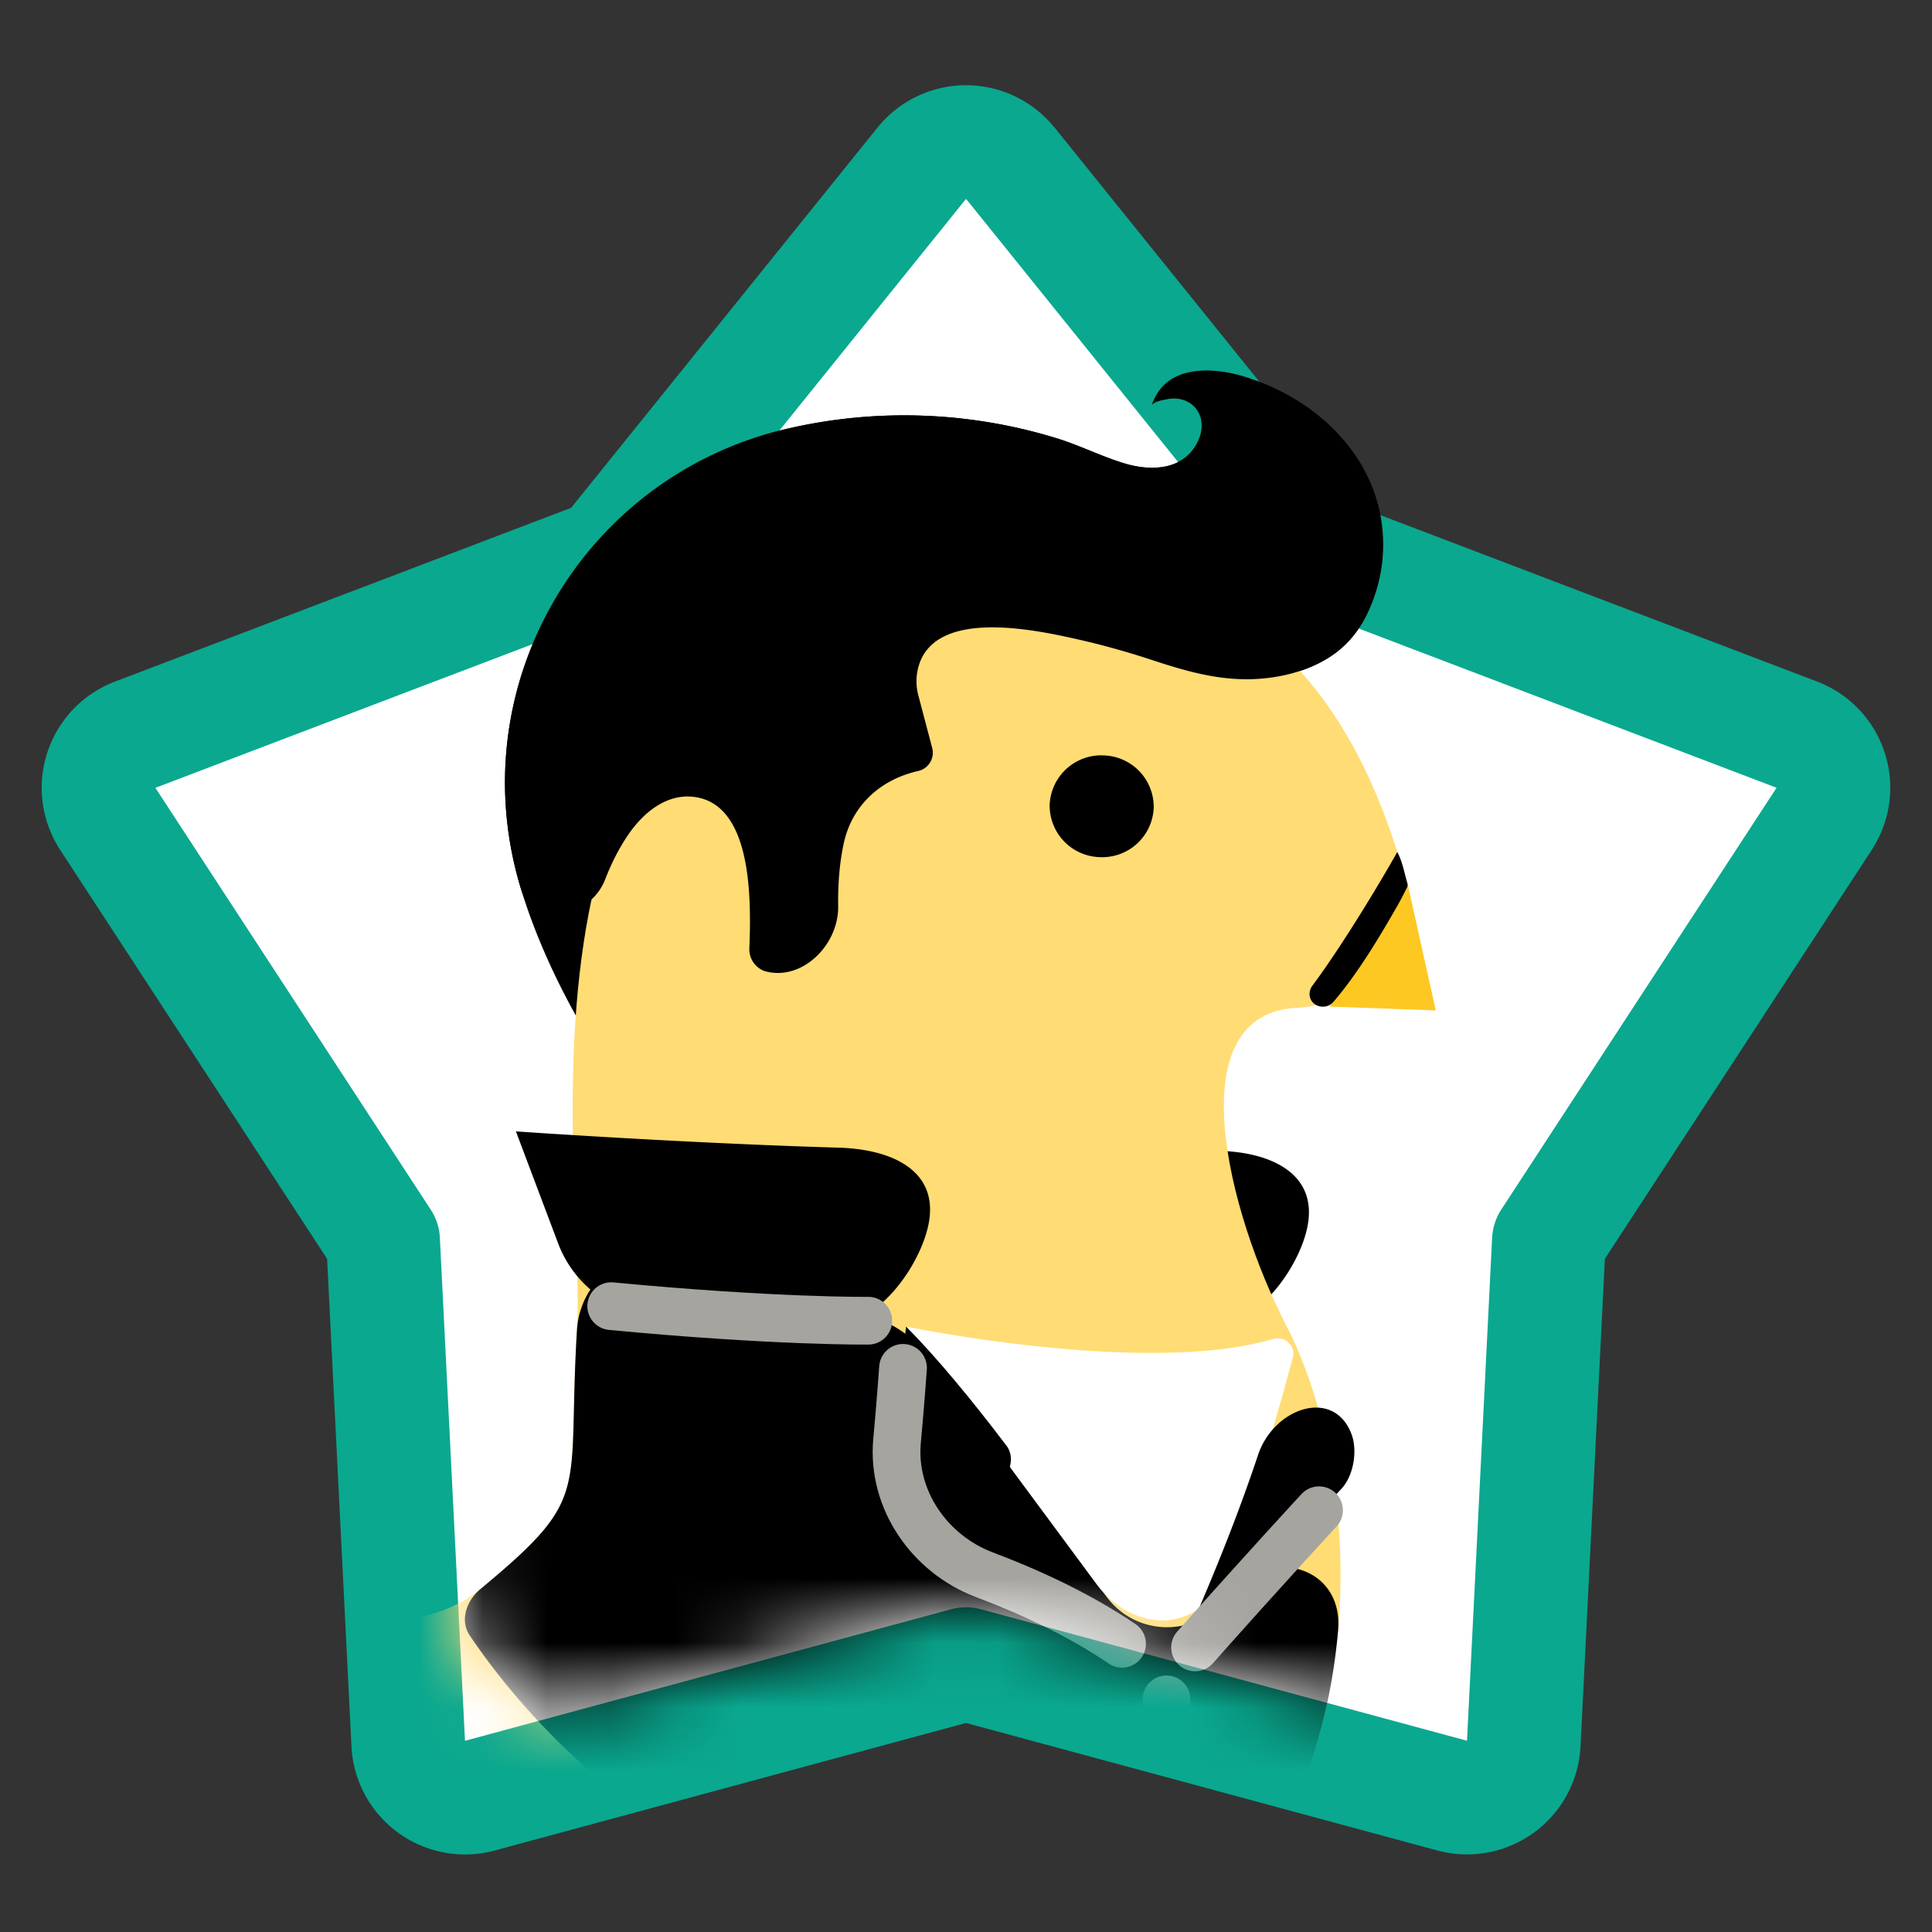
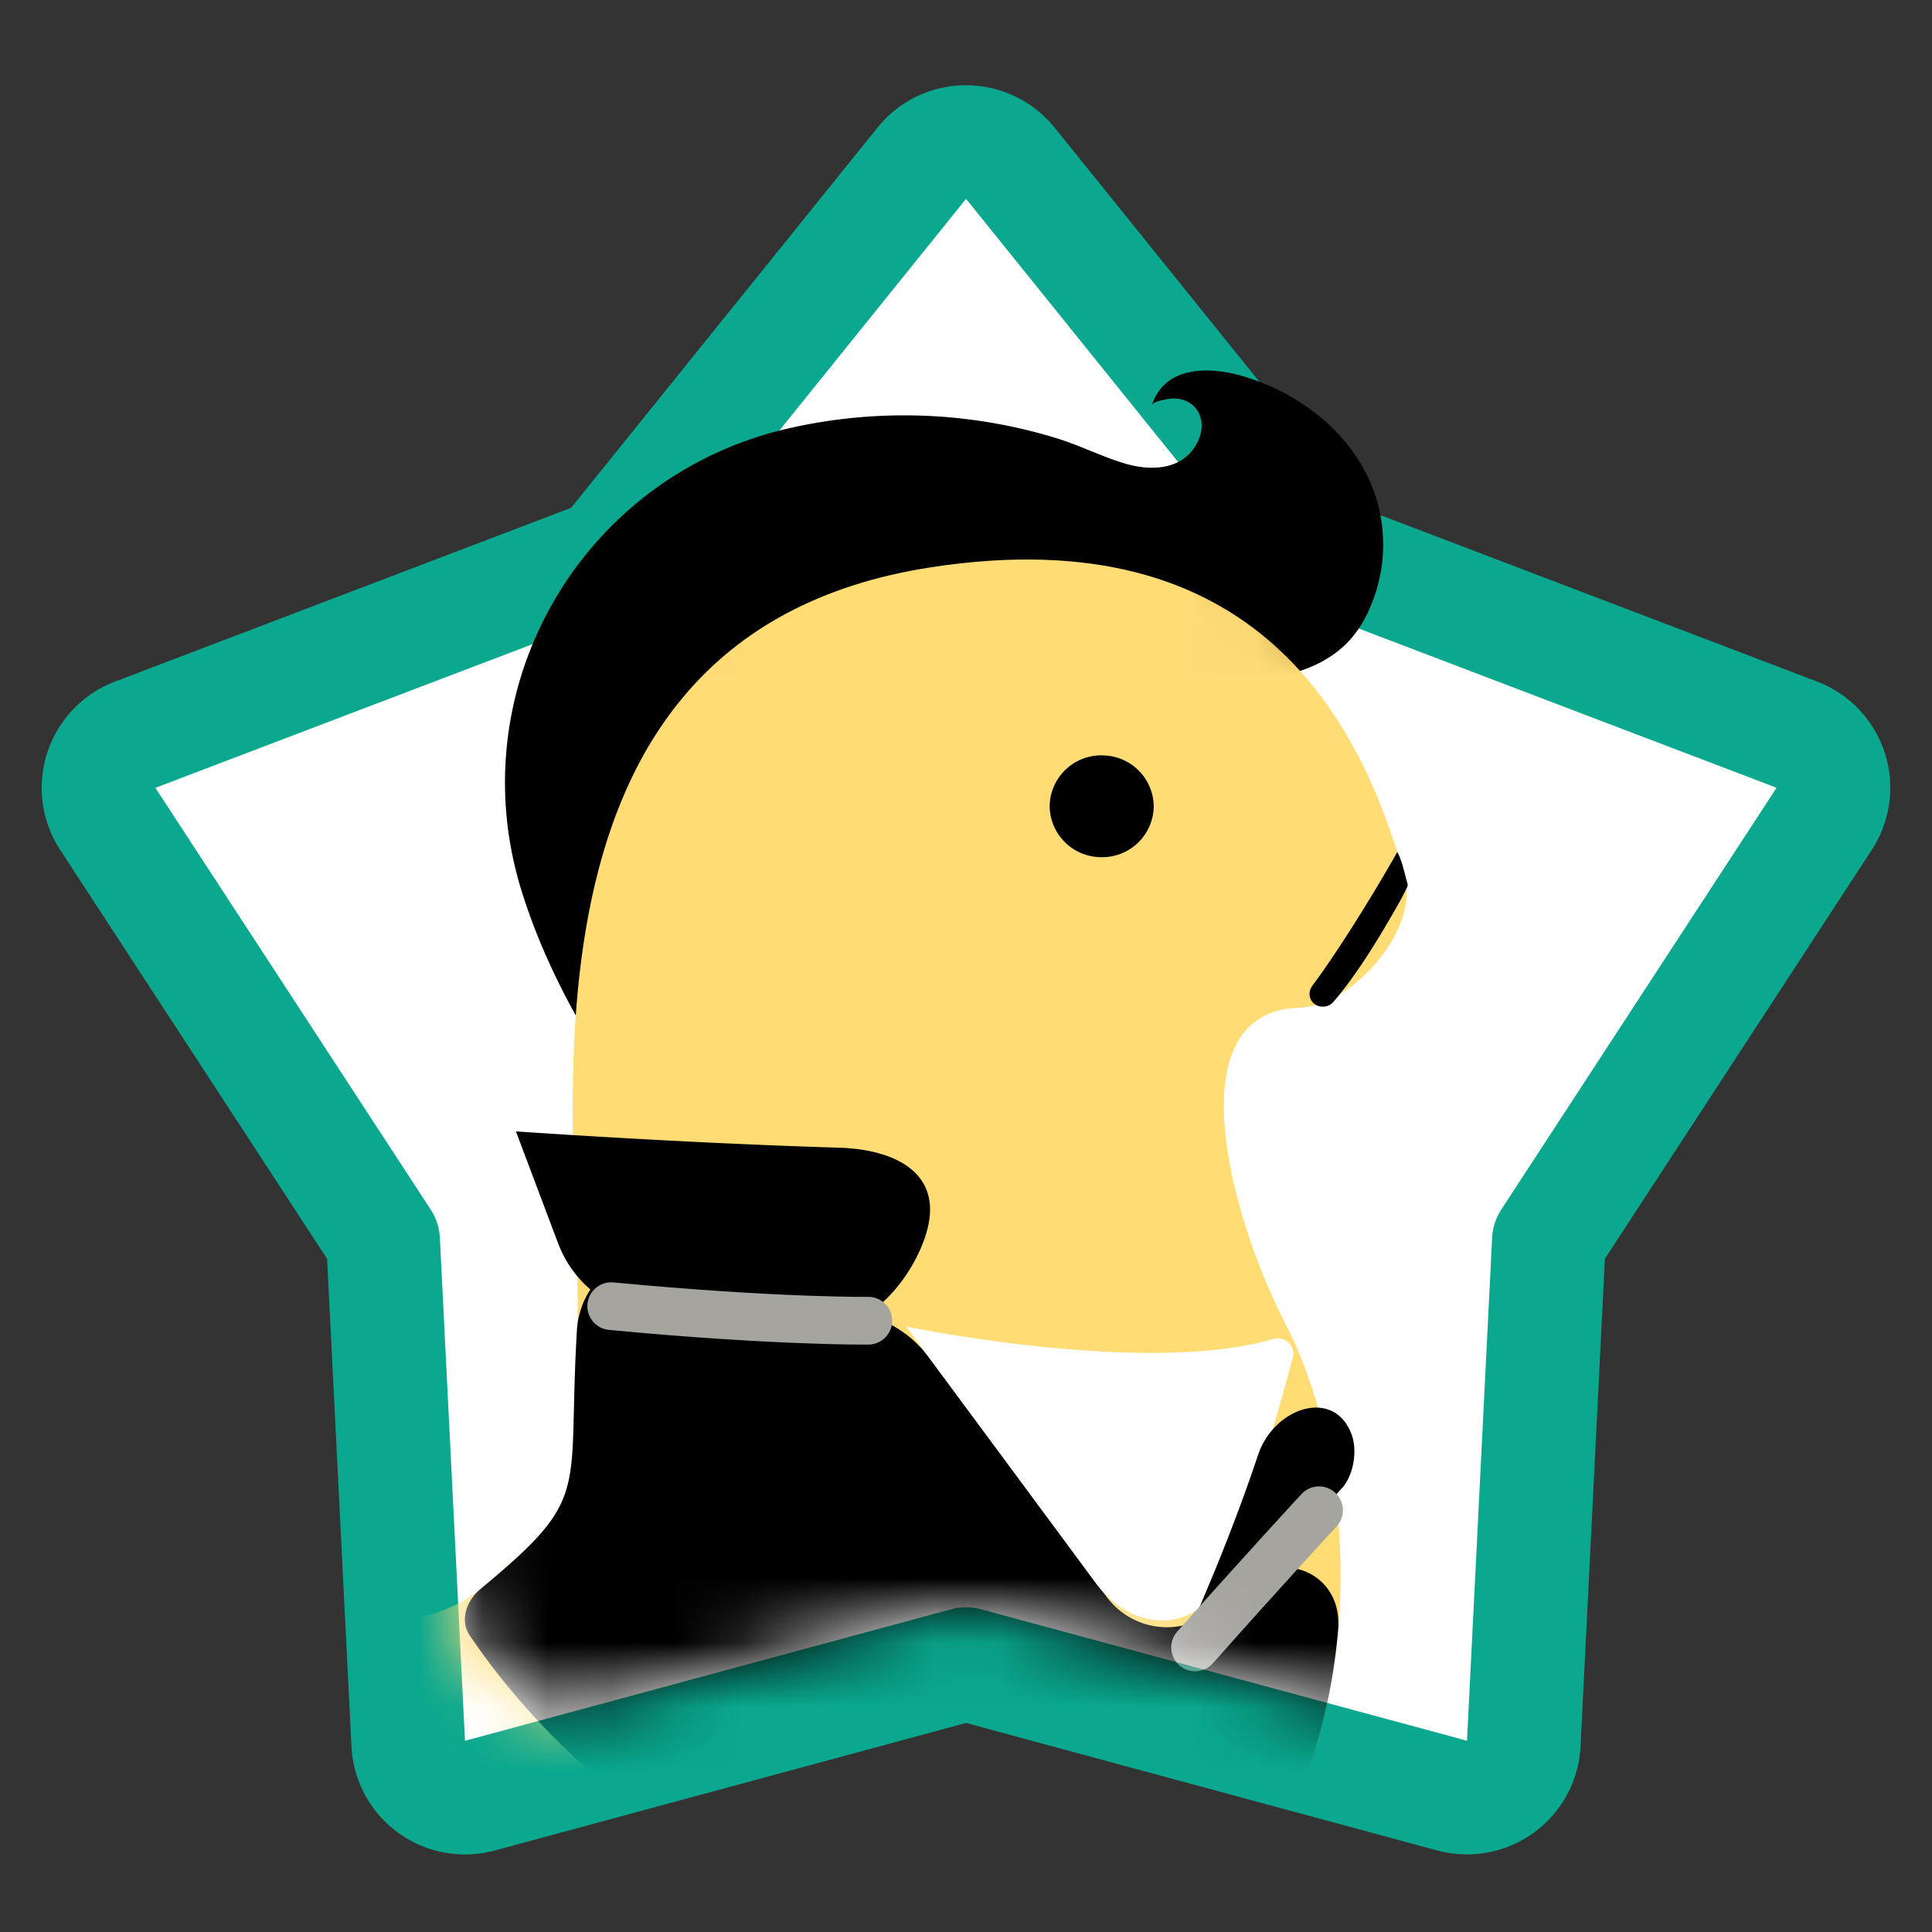
<svg xmlns="http://www.w3.org/2000/svg" width="30" height="30" fill="none" viewBox="0 0 30 30">
  <rect x="0" y="0" width="30" height="30" fill="#333333" stroke="none" />
  <path fill="#fff" stroke="#0AA88F" stroke-linejoin="round" stroke-width="1.765" d="M15.687 2.535a.882.882 0 0 0-1.374 0l-4.907 6.09-7.308 2.784a.882.882 0 0 0-.424 1.307l4.275 6.549.39 7.81a.883.883 0 0 0 1.112.808L15 25.84l7.549 2.042a.883.883 0 0 0 1.112-.808l.39-7.81 4.275-6.55a.882.882 0 0 0-.424-1.306l-7.308-2.785-4.907-6.09Z" />
  <path fill="#000" d="M21.471 8.28c-.08-1.157-.971-2.03-2.028-2.393l-.122-.04c-.523-.158-1.237-.18-1.436.45.02-.063.176-.086.23-.097.395-.08.658.26.496.63-.206.472-.727.495-1.156.364-.367-.112-.708-.288-1.078-.398a8.06 8.06 0 0 0-4.07-.158c-3.235.7-5.184 4-4.217 7.166.196.64.49 1.329.91 2.07.04-.962.204-2.105.756-2.914.244-.356.619-.659 1.065-.579.845.153.847 1.54.815 2.344a.36.36 0 0 0 .234.353l1.377.401a4.859 4.859 0 0 1-.153-2.353c.122-.608.566-1.019 1.164-1.154a.291.291 0 0 0 .217-.358l-.214-.811a.854.854 0 0 1-.013-.393c.204-.984 1.82-.632 2.474-.485.407.091.81.205 1.207.337.617.202 1.184.352 1.838.255.337-.051.67-.162.95-.362.348-.251.537-.6.659-1.002a2.43 2.43 0 0 0 .095-.876v.002Z" />
  <mask id="a" width="24" height="23" x="3" y="4" maskUnits="userSpaceOnUse" style="mask-type:alpha">
    <path fill="#D04242" d="M13.626 4.793a1.765 1.765 0 0 1 2.748 0l3.383 4.199c.196.243.454.43.746.542l5.038 1.92a1.765 1.765 0 0 1 .85 2.613l-2.948 4.515c-.171.262-.27.564-.285.877l-.27 5.385a1.765 1.765 0 0 1-2.223 1.615l-5.204-1.408a1.764 1.764 0 0 0-.922 0L9.334 26.46a1.765 1.765 0 0 1-2.223-1.615l-.27-5.385a1.765 1.765 0 0 0-.284-.877L3.61 14.067a1.765 1.765 0 0 1 .849-2.613l5.038-1.92c.292-.112.55-.299.746-.542l3.383-4.199Z" />
  </mask>
  <g mask="url(#a)">
-     <path fill="#000" d="M13.902 17.568c.001 0 2.458.268 4.983.301.843.011 1.582.351 1.417 1.178-.126.632-.77 1.527-1.415 1.503l-2.742-.102a1.764 1.764 0 0 1-1.586-1.14l-.657-1.74Z" />
    <path fill="#FFDC74" d="M1.606 24.454c-.167-.374 4.107 1.665 5.855.22 1.748-1.447 1.343-1.455 1.498-4.021.153-2.566-1.494-10.768 5.497-11.844 5.058-.78 6.672 2.373 7.358 4.812.226.8-.808 2-1.64 2.026-1.92.059-1.1 3.197-.2 4.937 1.65 3.197 1.474 10.829-6.098 11.535-6.073.565-9.663-1.781-12.27-7.665Z" />
-     <path fill="#FEC823" d="m22.295 15.69-.433-1.946s-.892 1.483-1.221 1.886l1.654.06Z" />
    <path fill="#000" d="m17.124 11.73-.001-.001a.802.802 0 0 0-.824.773.801.801 0 0 0 .792.808.8.8 0 0 0 .824-.773.8.8 0 0 0-.791-.807Zm4.573 1.5c-.272.484-.862 1.464-1.317 2.074-.109.147-.009.337.174.327a.21.21 0 0 0 .157-.081c.375-.437.72-1.016 1.005-1.516.038-.067.1-.188.134-.258.015-.03.007-.05-.002-.082-.04-.138-.075-.325-.15-.463h-.001ZM7.461 24.674c-.217.18-.325.486-.168.72 1.04 1.542 4.304 5.396 10.692 4.866.372-.03.726-.19.975-.468 1.135-1.266 1.678-2.885 1.818-4.476.089-1.014-1.114-1.334-1.722-.518a1.166 1.166 0 0 1-1.871-.001l-2.761-3.72a1.764 1.764 0 0 0-.926-.644l-1.712-.496-1.37-.394c-.727-.209-1.411.355-1.457 1.11-.155 2.566.25 2.574-1.498 4.021Z" />
    <path fill="#fff" d="M14.07 20.598s3.723.775 5.698.194a.245.245 0 0 1 .308.168.22.22 0 0 1 0 .113c-.085.326-.538 2.024-1.076 3.384-.361.915-1.398.92-1.983.128l-2.948-3.987Z" />
    <path fill="#000" d="M18.09 26.146h-.001c.011-.024.847-1.753 1.445-3.551.246-.74 1.18-1.053 1.453-.323.095.255.031.64-.152.84a268.495 268.495 0 0 0-2.745 3.034Z" />
    <path stroke="#A5A49F" stroke-linecap="round" stroke-miterlimit="2.613" stroke-width=".741" d="M20.482 23.451s-.816.88-1.925 2.13" />
    <path fill="#000" d="M8.01 17.568c.002 0 2.556.18 5.014.253.84.025 1.559.363 1.394 1.189-.13.65-.79 1.564-1.453 1.539l-2.712-.1a1.765 1.765 0 0 1-1.586-1.141l-.656-1.74Z" />
    <path stroke="#A5A49F" stroke-linecap="round" stroke-miterlimit="2.613" stroke-width=".741" d="M13.483 20.508s-1.438.017-3.992-.226" />
-     <path fill="#000" d="M14.07 20.598s-.199 1.655-.285 2.89c-.02.28-.222.431.05.502.66.172 2.206-.998 1.793-1.542-.522-.689-1.064-1.35-1.559-1.85Z" />
-     <path stroke="#A5A49F" stroke-linecap="round" stroke-miterlimit="2.613" stroke-width=".741" d="M14.022 21.24s-.033.487-.093 1.138c-.082.905.504 1.751 1.353 2.073.669.252 1.456.608 2.141 1.074m.69.863s.014 2.206-1.034 3.557" />
-     <path fill="#000" d="M21.471 8.28c-.08-1.157-.971-2.03-2.028-2.393l-.122-.04c-.523-.158-1.237-.18-1.436.45.02-.063.176-.086.23-.097.395-.08.658.26.496.63-.206.472-.727.495-1.156.364-.367-.112-.708-.288-1.078-.398a8.06 8.06 0 0 0-4.07-.158c-3.235.7-5.184 4-4.217 7.166.191.623 1.073.457 1.308-.151.096-.248.214-.482.358-.693.244-.356.619-.659 1.065-.579.845.152.847 1.54.815 2.344a.36.36 0 0 0 .234.353c.58.169 1.156-.405 1.145-1.008-.005-.328.02-.651.08-.944.121-.608.565-1.019 1.163-1.154a.291.291 0 0 0 .217-.358l-.214-.812a.854.854 0 0 1-.013-.392c.204-.984 1.82-.632 2.474-.485.407.091.81.205 1.207.337.617.202 1.184.352 1.838.255.337-.051.67-.162.95-.362.348-.251.537-.6.659-1.002a2.43 2.43 0 0 0 .095-.876v.002Z" />
  </g>
</svg>